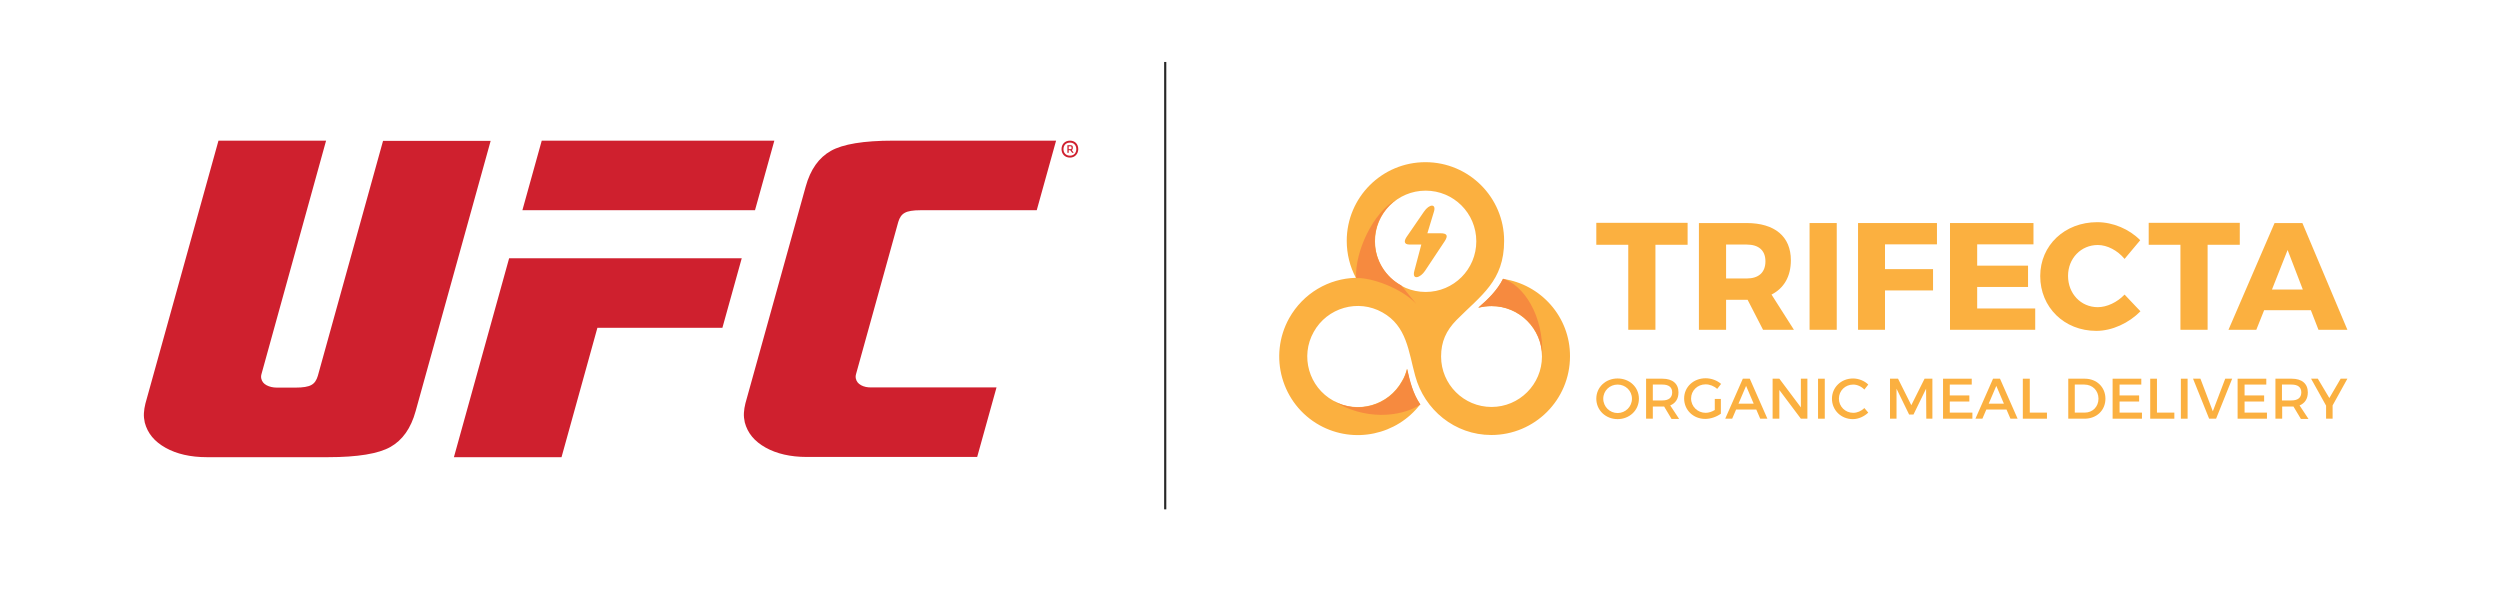
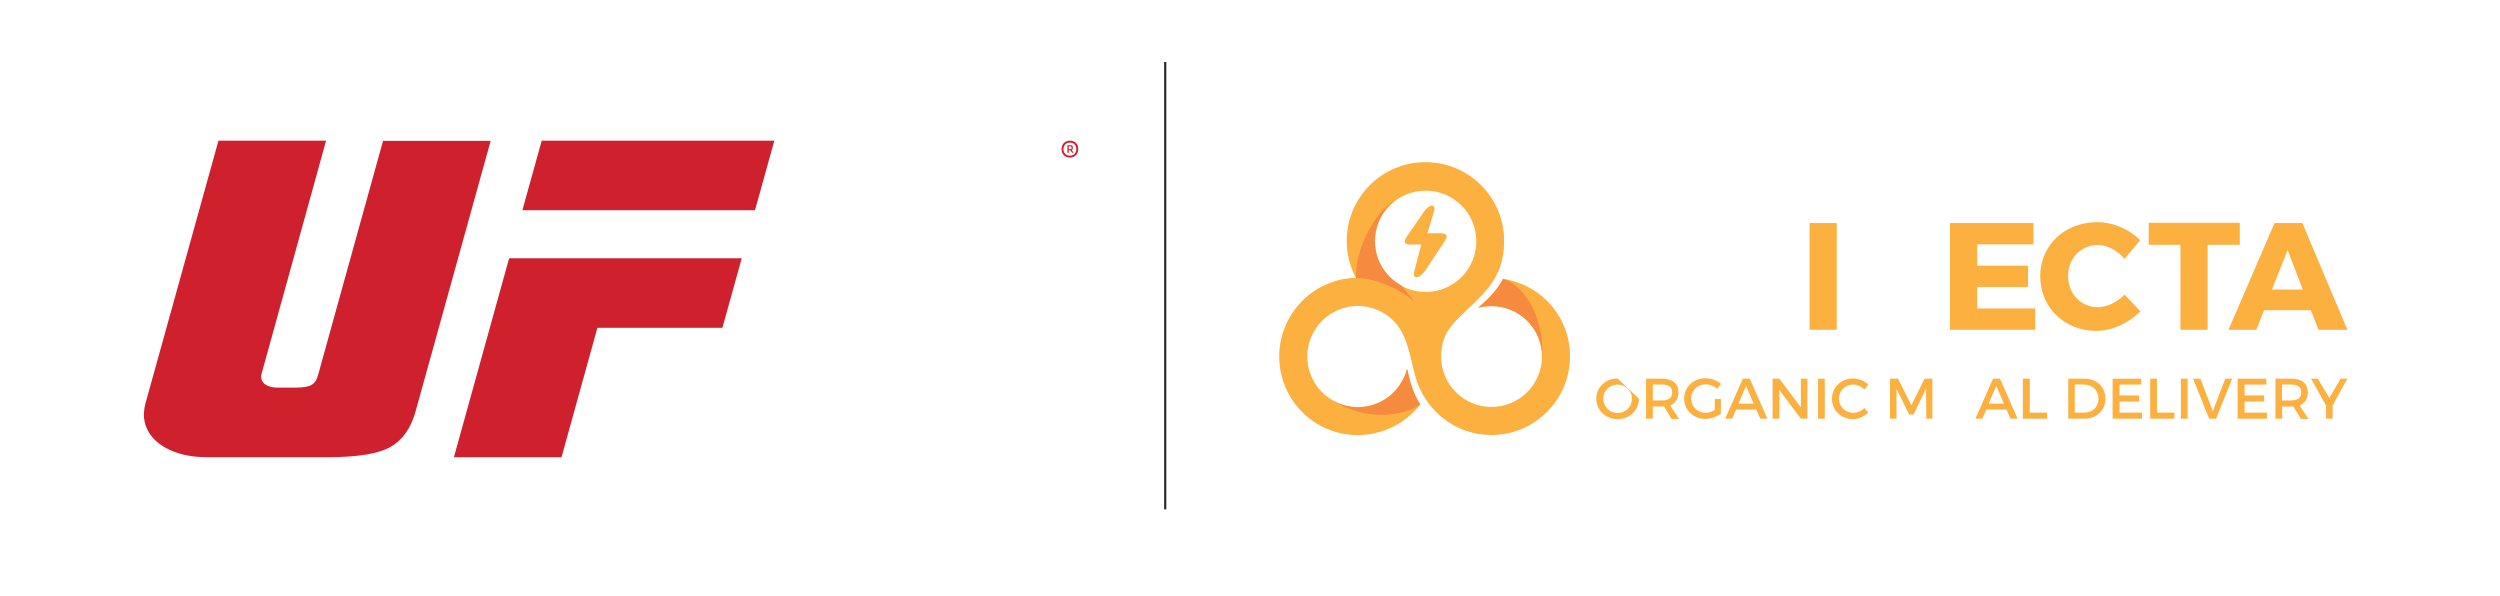
<svg xmlns="http://www.w3.org/2000/svg" width="1150px" height="274px" viewBox="0 0 1150 274" version="1.1">
  <title>Slice</title>
  <desc>Created with Sketch.</desc>
  <defs />
  <g id="Page-1" stroke="none" stroke-width="1" fill="none" fill-rule="evenodd">
    <g id="UFC-Trifecta-Logo" transform="translate(66, 27)">
      <g id="Group">
        <polygon id="Shape" fill="#CF202E" fill-rule="nonzero" points="281.3 69.7 174.3 69.7 183.2 37.7 290.2 37.7" />
        <polygon id="Shape" fill="#CF202E" fill-rule="nonzero" points="208.8 123.8 266.3 123.8 275.2 91.8 168.2 91.8 142.8 183.3 192.3 183.3" />
        <g>
-           <path d="M330.1,150.2 C328.8,149.5 328,148.5 327.7,147.2 C327.6,146.8 327.6,146.5 327.6,146.1 C327.6,145.8 327.7,145.4 327.8,145 L347.2,75.1 C347.8,73.1 348.7,71.7 350.2,70.9 C351.6,70.1 354,69.7 357.5,69.7 L410.9,69.7 L419.8,37.7 L344.9,37.7 C331.2,37.7 321.7,39.3 316.2,42.4 C310.7,45.5 306.8,50.9 304.6,58.9 L276.9,158.5 C276.5,160 276.3,161.5 276.2,162.9 C276.1,164.4 276.3,165.9 276.6,167.3 C277.9,172.2 281,176 286.2,178.9 C291.2,181.7 297.6,183.2 305.1,183.2 L383.5,183.2 L392.4,151.2 L335.1,151.2 C333,151.3 331.4,150.9 330.1,150.2" id="Shape" fill="#CF202E" />
          <path d="M34.5,37.7 L0.9,158.6 C0.5,160.1 0.3,161.6 0.2,163 C0.1,164.5 0.3,166 0.6,167.4 C1.9,172.3 5,176.1 10.2,179 C15.2,181.8 21.6,183.3 29.1,183.3 L84.9,183.3 C98.6,183.3 108.1,181.7 113.6,178.6 C119.1,175.5 123,170.1 125.2,162.1 L159.7,37.8 L110.2,37.8 L80.2,145.9 C79.6,147.9 78.7,149.3 77.2,150.1 C75.8,150.9 73.4,151.3 69.9,151.3 L61.4,151.3 C59.5,151.3 57.9,150.9 56.6,150.2 C55.3,149.5 54.5,148.5 54.2,147.2 C54.1,146.8 54.1,146.5 54.1,146.1 C54.1,145.8 54.2,145.4 54.3,145 L84,37.7 L34.5,37.7 Z" id="Shape" fill="#CF202E" />
          <path d="M426.2,37.7 C428.6,37.7 430,39.4 430,41.6 C430,43.7 428.5,45.5 426.2,45.5 C423.8,45.5 422.3,43.8 422.3,41.6 C422.3,39.4 423.8,37.7 426.2,37.7 Z M426.2,44.6 C428.1,44.6 429.1,43.2 429.1,41.6 C429.1,40 428.1,38.6 426.2,38.6 C424.2,38.6 423.2,40 423.2,41.6 C423.2,43.2 424.2,44.6 426.2,44.6 Z M426.3,42.1 L425.6,42.1 L425.6,43.3 L425,43.3 L425,39.8 L426.4,39.8 C427.2,39.8 427.5,40.1 427.5,40.7 L427.5,41.2 C427.5,41.5 427.4,41.8 427,42 L427.9,43.3 L427.2,43.3 L426.3,42.1 Z M426.4,40.3 L425.6,40.3 L425.6,41.6 L426.4,41.6 C426.8,41.6 426.9,41.5 426.9,41.2 L426.9,40.8 C426.9,40.4 426.7,40.3 426.4,40.3 Z" id="Shape" fill="#CF202E" fill-rule="nonzero" />
          <path d="M470,1.5 L470,207.3" id="Shape" stroke="#282828" />
          <path d="M625.4,101.3 C622.7,106.7 618.4,110.8 614,114.6 C615.9,114.1 618,113.8 620.1,113.8 C632.9,113.8 643.3,124.2 643.3,137 C643.3,149.8 632.9,160.2 620.1,160.2 C607.3,160.2 596.9,149.8 596.9,137 C596.9,130.2 599.2,125.1 604,120.2 C615.3,108.8 625.9,102.3 625.9,83.8 C625.9,63.8 609.7,47.6 589.7,47.6 C569.7,47.6 553.5,63.8 553.5,83.8 C553.5,89.9 555,95.7 557.7,100.8 C545.3,101.1 533.5,107.8 527,119.4 C517.3,136.9 523.6,158.9 541,168.6 C556.9,177.4 576.6,173 587.3,159 C583.9,154.1 582.4,148.3 581.2,142.6 C580.7,144.6 580,146.5 578.9,148.3 C572.7,159.5 558.5,163.6 547.3,157.3 C536.1,151.1 532,136.9 538.3,125.7 C544.5,114.5 558.7,110.4 569.9,116.7 C581.2,123 581.9,134.7 585,145.9 C589.2,161.5 603.2,173.1 620,173.1 C640,173.1 656.2,156.9 656.2,136.9 C656.3,118.9 642.9,103.8 625.4,101.3 M589.8,107.3 C576.9,107.3 566.5,96.9 566.5,84 C566.5,71.1 576.9,60.7 589.8,60.7 C602.7,60.7 613.1,71.1 613.1,84 C613.1,96.9 602.7,107.3 589.8,107.3" id="Shape" fill="#FBB040" />
          <path d="M590.6,80.3 L593.6,70.4 C594.8,66.6 591.5,66.7 589,70.4 L581.1,81.9 C580,83.5 579.4,85.5 582.5,85.5 L587.8,85.5 L584.6,97.6 C583.4,102.1 587.4,100.8 589.5,97.6 L598.6,83.9 C600.2,81.4 599.7,80.3 596.6,80.3 L590.6,80.3 Z" id="Shape" fill="#FBB040" />
          <path d="M557.8,100.9 C564.9,100.6 578.6,105.5 585.5,112.8 L578.6,104.3 C571.4,100.4 566.4,92.7 566.4,83.9 C566.4,76.1 570.2,69.3 576,65 C565.7,70.7 557.2,88.7 557.8,100.9 M587.4,159.1 C584,154.2 582.6,148.4 581.3,142.7 C580.8,144.7 580.1,146.6 579,148.4 C572.8,159.6 558.6,163.7 547.4,157.4 C561.4,166.3 578.1,165.1 587.4,159.1 M620.2,113.8 C633,113.8 643.4,124.2 643.4,137 C644.3,118 634.7,104.1 625.4,101.2 C622.7,106.6 618.4,110.7 614,114.5 C616,114.1 618,113.8 620.2,113.8" id="Shape" fill="#F68A3F" />
-           <polygon id="Shape" fill="#FBB040" fill-rule="nonzero" points="695.5 85.6 695.5 124.7 683 124.7 683 85.6 668.3 85.6 668.3 75.5 710.3 75.5 710.3 85.6" />
-           <path d="M737.9,110.9 L737.5,110.9 L728,110.9 L728,124.7 L715.5,124.7 L715.5,75.6 L737.4,75.6 C750.4,75.6 757.8,81.8 757.8,92.7 C757.8,100.2 754.6,105.6 748.9,108.5 L759.2,124.7 L745,124.7 L737.9,110.9 Z M737.5,101.1 C742.9,101.1 746.1,98.4 746.1,93.2 C746.1,88.1 742.9,85.5 737.5,85.5 L728,85.5 L728,101.1 L737.5,101.1 Z" id="Shape" fill="#FBB040" fill-rule="nonzero" />
          <rect id="Rectangle-path" fill="#FBB040" fill-rule="nonzero" x="766.4" y="75.6" width="12.5" height="49.1" />
-           <polygon id="Shape" fill="#FBB040" fill-rule="nonzero" points="801.1 85.4 801.1 96.8 823.2 96.8 823.2 106.6 801.1 106.6 801.1 124.7 788.7 124.7 788.7 75.6 825 75.6 825 85.4" />
          <polygon id="Shape" fill="#FBB040" fill-rule="nonzero" points="843.5 85.4 843.5 95.2 866.9 95.2 866.9 105 843.5 105 843.5 114.9 870.2 114.9 870.2 124.7 831 124.7 831 75.6 869.4 75.6 869.4 85.4" />
          <path d="M918.5,83.5 L911.3,92.1 C908.1,88.2 903.3,85.7 899,85.7 C891.2,85.7 885.3,91.9 885.3,99.9 C885.3,108.1 891.2,114.3 899,114.3 C903.1,114.3 907.9,112.1 911.3,108.5 L918.6,116.2 C913.3,121.6 905.6,125.2 898.3,125.2 C883.5,125.2 872.5,114.3 872.5,100 C872.5,85.8 883.8,75.2 898.7,75.2 C906,75.2 913.5,78.4 918.5,83.5" id="Shape" fill="#FBB040" fill-rule="nonzero" />
          <polygon id="Shape" fill="#FBB040" fill-rule="nonzero" points="949.5 85.6 949.5 124.7 937 124.7 937 85.6 922.4 85.6 922.4 75.5 964.3 75.5 964.3 85.6" />
          <path d="M975.5,115.7 L971.9,124.7 L959.1,124.7 L980.3,75.6 L993.1,75.6 L1013.8,124.7 L1000.5,124.7 L997,115.7 L975.5,115.7 Z M986.3,88 L979.1,106.2 L993.3,106.2 L986.3,88 Z" id="Shape" fill="#FBB040" fill-rule="nonzero" />
-           <path d="M687.9,156.4 C687.9,161.7 683.6,165.8 678.1,165.8 C672.6,165.8 668.3,161.7 668.3,156.4 C668.3,151.1 672.6,147.1 678.1,147.1 C683.6,147.1 687.9,151.1 687.9,156.4 M671.5,156.4 C671.5,160.1 674.5,163 678.1,163 C681.7,163 684.7,160.1 684.7,156.4 C684.7,152.7 681.7,149.9 678.1,149.9 C674.5,149.9 671.5,152.7 671.5,156.4" id="Shape" fill="#FBB040" fill-rule="nonzero" />
+           <path d="M687.9,156.4 C687.9,161.7 683.6,165.8 678.1,165.8 C672.6,165.8 668.3,161.7 668.3,156.4 C668.3,151.1 672.6,147.1 678.1,147.1 M671.5,156.4 C671.5,160.1 674.5,163 678.1,163 C681.7,163 684.7,160.1 684.7,156.4 C684.7,152.7 681.7,149.9 678.1,149.9 C674.5,149.9 671.5,152.7 671.5,156.4" id="Shape" fill="#FBB040" fill-rule="nonzero" />
          <path d="M699.5,160 C699.2,160 698.9,160 698.7,160 L694.3,160 L694.3,165.6 L691.2,165.6 L691.2,147.2 L698.7,147.2 C703.4,147.2 706.1,149.5 706.1,153.5 C706.1,156.5 704.7,158.5 702.3,159.5 L706.4,165.7 L702.9,165.7 L699.5,160 Z M698.7,157.2 C701.5,157.2 703.2,156 703.2,153.5 C703.2,151.1 701.6,149.9 698.7,149.9 L694.3,149.9 L694.3,157.2 L698.7,157.2 Z" id="Shape" fill="#FBB040" fill-rule="nonzero" />
          <path d="M725.6,156.5 L725.6,163.3 C723.7,164.7 721,165.7 718.4,165.7 C712.9,165.7 708.7,161.6 708.7,156.3 C708.7,151 713,147 718.6,147 C721.2,147 723.9,148 725.7,149.6 L723.9,151.9 C722.5,150.6 720.5,149.8 718.6,149.8 C714.8,149.8 711.9,152.7 711.9,156.3 C711.9,160 714.9,162.9 718.6,162.9 C720,162.9 721.5,162.4 722.8,161.6 L722.8,156.5 L725.6,156.5 Z" id="Shape" fill="#FBB040" fill-rule="nonzero" />
          <path d="M732.6,161.4 L730.8,165.6 L727.6,165.6 L735.7,147.2 L738.9,147.2 L747,165.6 L743.7,165.6 L741.9,161.4 L732.6,161.4 Z M737.2,150.5 L733.7,158.7 L740.7,158.7 L737.2,150.5 Z" id="Shape" fill="#FBB040" fill-rule="nonzero" />
          <polygon id="Shape" fill="#FBB040" fill-rule="nonzero" points="762.4 165.6 752.5 152.4 752.5 165.6 749.4 165.6 749.4 147.2 752.5 147.2 762.4 160.4 762.4 147.2 765.4 147.2 765.4 165.6" />
          <rect id="Rectangle-path" fill="#FBB040" fill-rule="nonzero" x="770.3" y="147.2" width="3.1" height="18.4" />
          <path d="M793.4,149.9 L791.6,152.2 C790.3,150.8 788.3,149.9 786.5,149.9 C782.8,149.9 779.9,152.7 779.9,156.4 C779.9,160 782.8,162.9 786.5,162.9 C788.3,162.9 790.2,162.1 791.6,160.7 L793.4,162.8 C791.5,164.6 788.9,165.8 786.3,165.8 C780.9,165.8 776.7,161.7 776.7,156.4 C776.7,151.2 780.9,147.1 786.4,147.1 C789,147.1 791.7,148.2 793.4,149.9" id="Shape" fill="#FBB040" fill-rule="nonzero" />
          <polygon id="Shape" fill="#FBB040" fill-rule="nonzero" points="820.1 165.6 820 151.8 814.2 163.7 812.2 163.7 806.4 151.8 806.4 165.6 803.4 165.6 803.4 147.2 807.1 147.2 813.2 159.4 819.3 147.2 822.9 147.2 822.9 165.6" />
-           <polygon id="Shape" fill="#FBB040" fill-rule="nonzero" points="830.9 149.9 830.9 154.9 839.9 154.9 839.9 157.7 830.9 157.7 830.9 162.8 841.3 162.8 841.3 165.6 827.8 165.6 827.8 147.2 841 147.2 841 149.9" />
          <path d="M847.7,161.4 L845.9,165.6 L842.7,165.6 L850.8,147.2 L854,147.2 L862.1,165.6 L858.8,165.6 L857,161.4 L847.7,161.4 Z M852.3,150.5 L848.8,158.7 L855.8,158.7 L852.3,150.5 Z" id="Shape" fill="#FBB040" fill-rule="nonzero" />
          <polygon id="Shape" fill="#FBB040" fill-rule="nonzero" points="875.6 162.8 875.6 165.6 864.5 165.6 864.5 147.2 867.7 147.2 867.7 162.8" />
          <path d="M893,147.2 C898.5,147.2 902.5,151.1 902.5,156.4 C902.5,161.7 898.5,165.6 892.9,165.6 L885.4,165.6 L885.4,147.2 L893,147.2 Z M888.5,162.8 L893,162.8 C896.6,162.8 899.3,160.1 899.3,156.4 C899.3,152.6 896.5,149.9 892.8,149.9 L888.4,149.9 L888.4,162.8 L888.5,162.8 Z" id="Shape" fill="#FBB040" fill-rule="nonzero" />
          <polygon id="Shape" fill="#FBB040" fill-rule="nonzero" points="909 149.9 909 154.9 918 154.9 918 157.7 909 157.7 909 162.8 919.3 162.8 919.3 165.6 905.8 165.6 905.8 147.2 919 147.2 919 149.9" />
          <polygon id="Shape" fill="#FBB040" fill-rule="nonzero" points="934.2 162.8 934.2 165.6 923.1 165.6 923.1 147.2 926.2 147.2 926.2 162.8" />
          <rect id="Rectangle-path" fill="#FBB040" fill-rule="nonzero" x="937.2" y="147.2" width="3.1" height="18.4" />
          <polygon id="Shape" fill="#FBB040" fill-rule="nonzero" points="950.2 165.6 942.8 147.2 946.2 147.2 951.9 162.2 957.6 147.2 960.8 147.2 953.4 165.6" />
          <polygon id="Shape" fill="#FBB040" fill-rule="nonzero" points="966.5 149.9 966.5 154.9 975.5 154.9 975.5 157.7 966.5 157.7 966.5 162.8 976.8 162.8 976.8 165.6 963.3 165.6 963.3 147.2 976.5 147.2 976.5 149.9" />
          <path d="M989,160 C988.7,160 988.4,160 988.2,160 L983.8,160 L983.8,165.6 L980.7,165.6 L980.7,147.2 L988.2,147.2 C992.9,147.2 995.6,149.5 995.6,153.5 C995.6,156.5 994.2,158.5 991.8,159.5 L995.9,165.7 L992.4,165.7 L989,160 Z M988.1,157.2 C990.9,157.2 992.6,156 992.6,153.5 C992.6,151.1 991,149.9 988.1,149.9 L983.7,149.9 L983.7,157.2 L988.1,157.2 Z" id="Shape" fill="#FBB040" fill-rule="nonzero" />
          <polygon id="Shape" fill="#FBB040" fill-rule="nonzero" points="1007 165.6 1004 165.6 1004 159.6 997.1 147.2 1000.2 147.2 1005.5 156.1 1010.7 147.2 1013.8 147.2 1007 159.5" />
        </g>
      </g>
    </g>
  </g>
</svg>